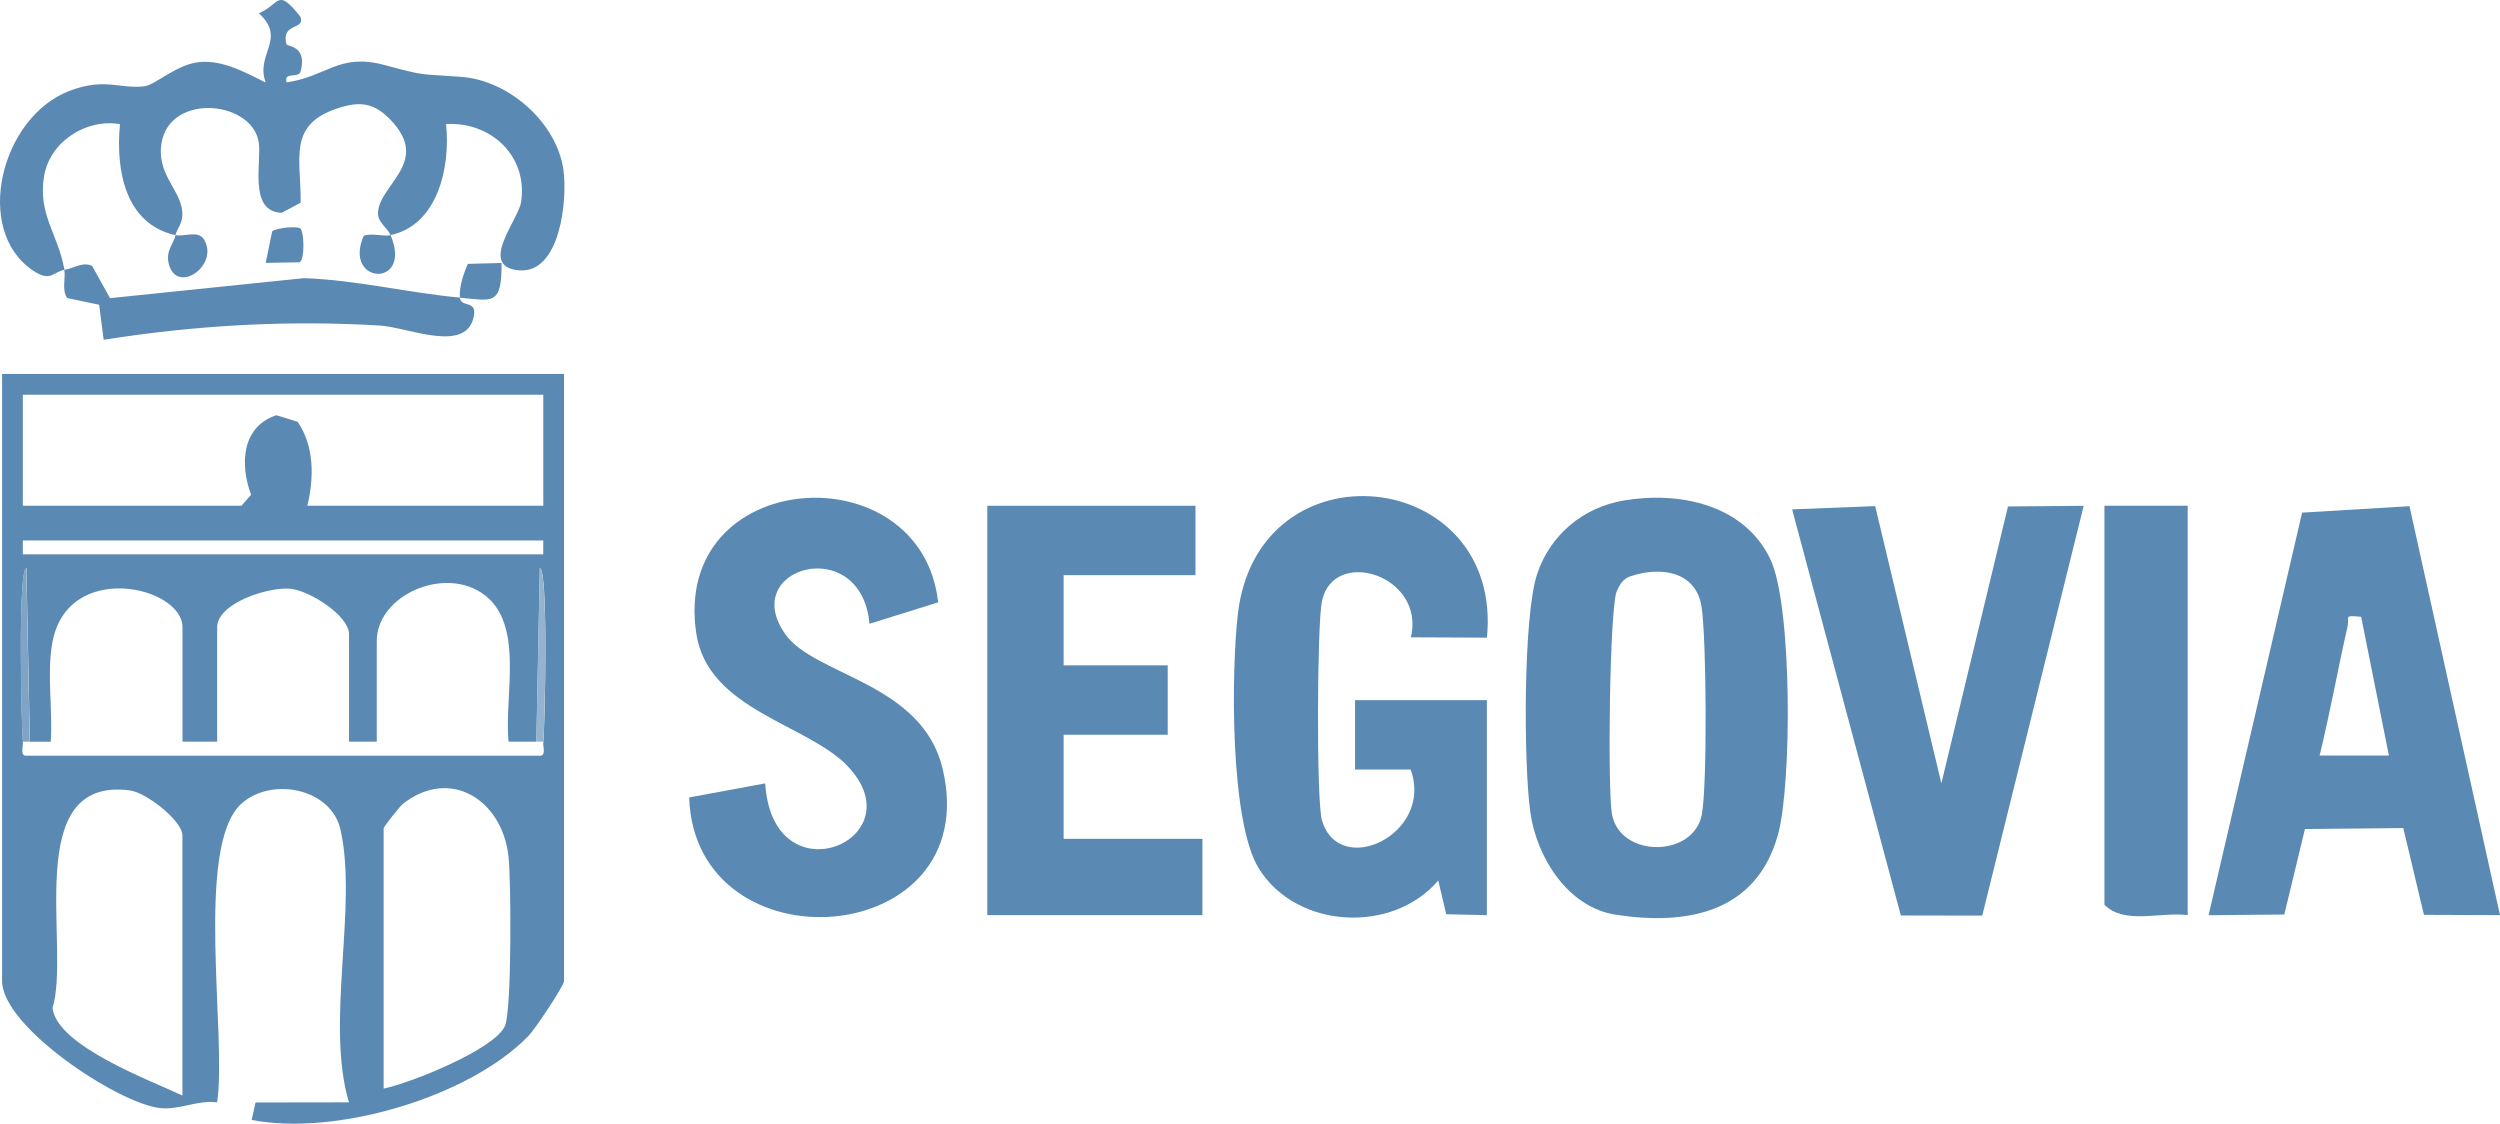
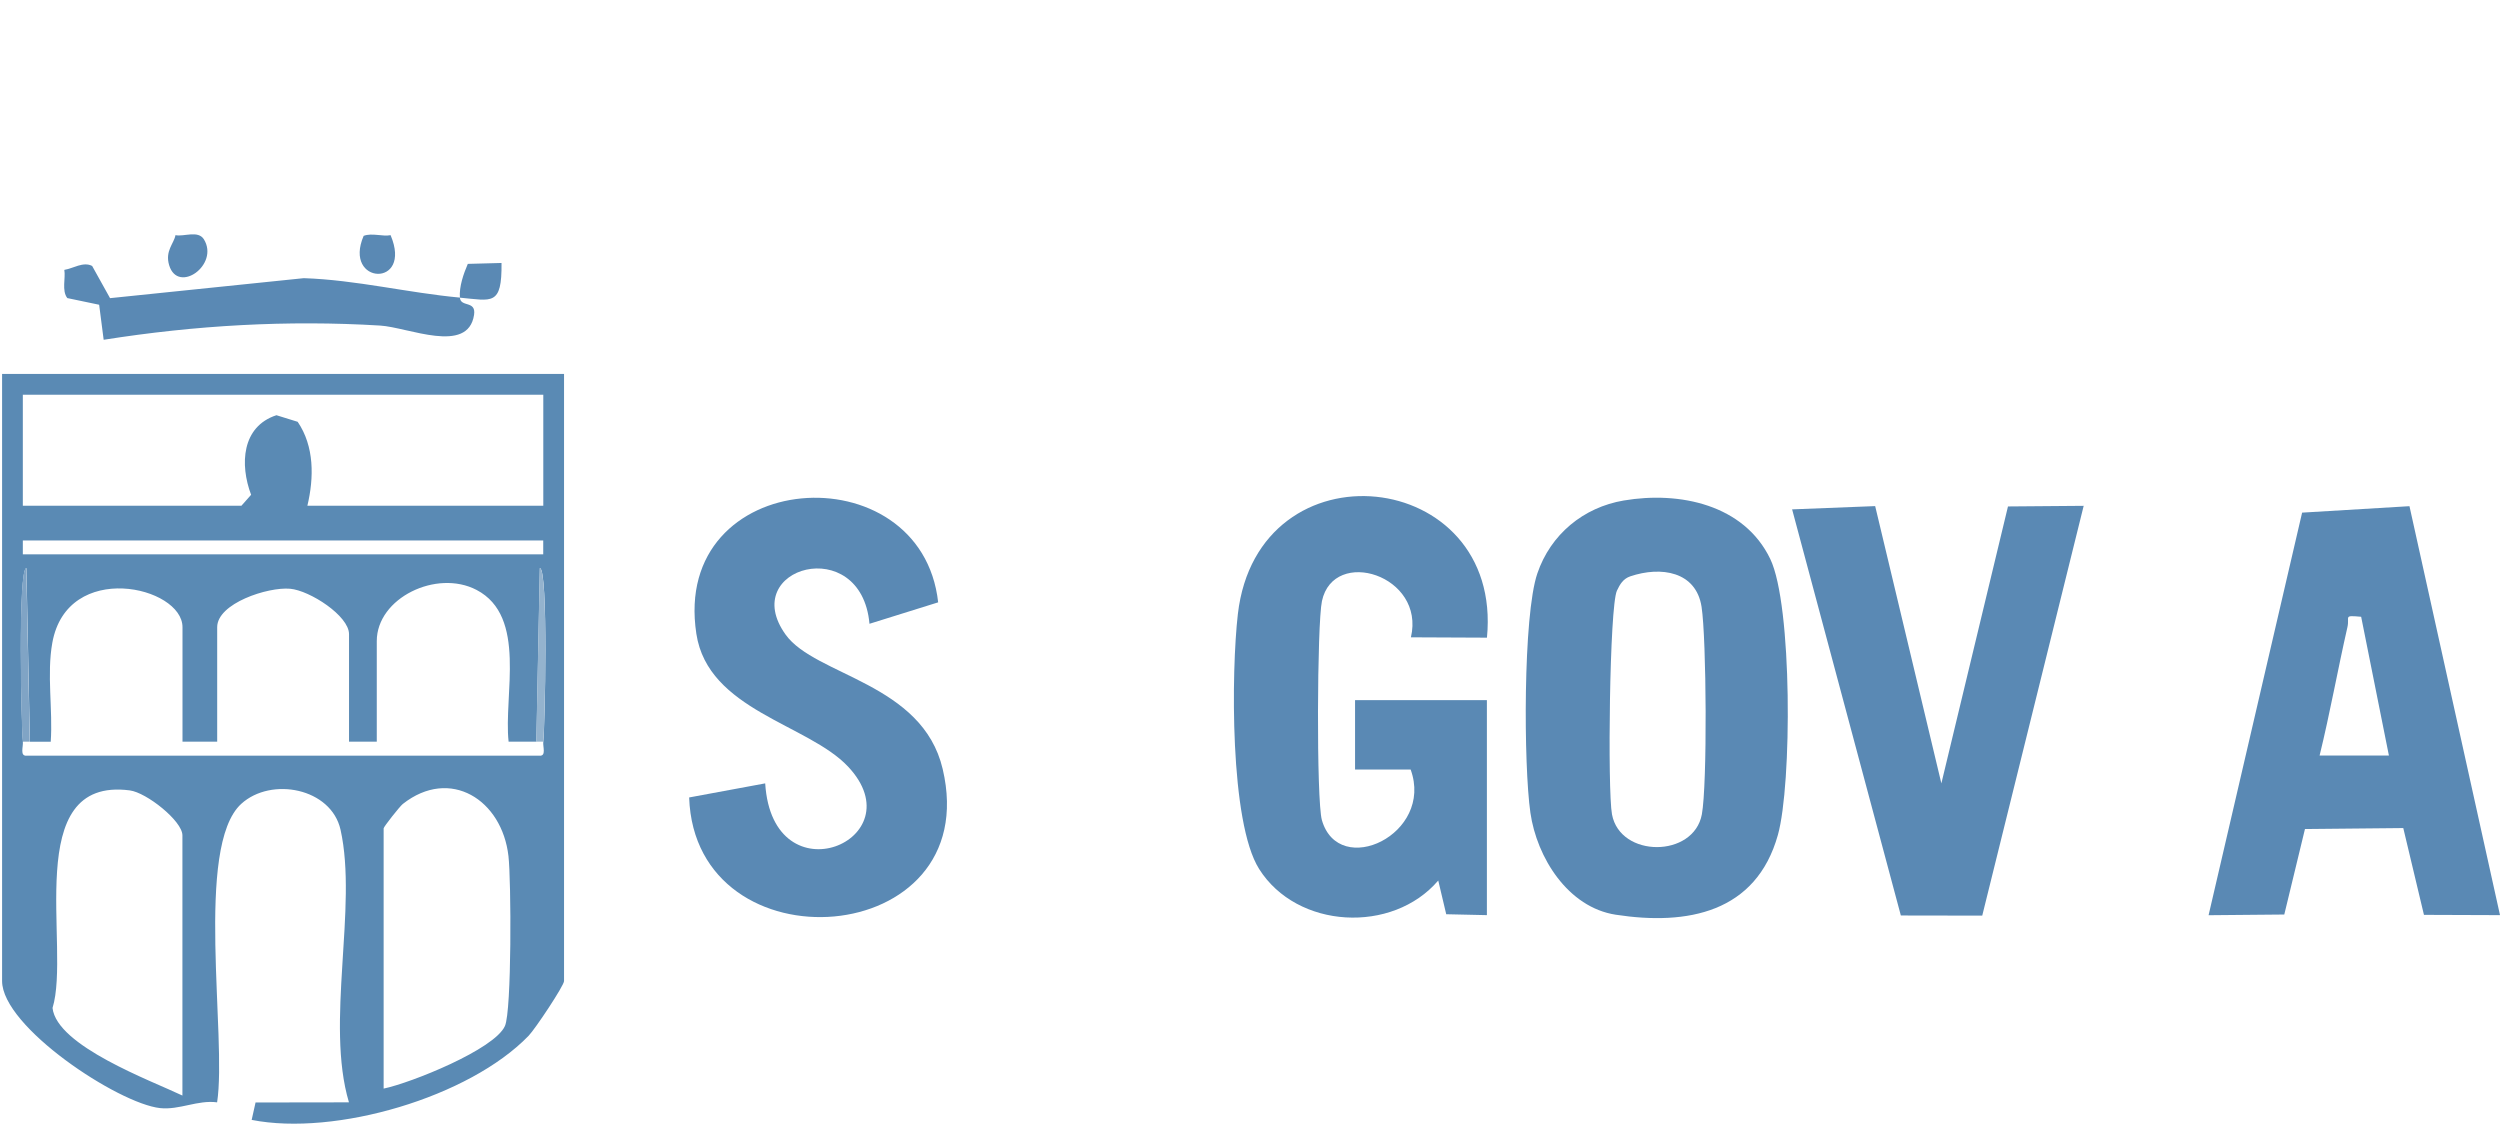
<svg xmlns="http://www.w3.org/2000/svg" id="Layer_2" data-name="Layer 2" viewBox="0 0 360.3 161.96">
  <defs>
    <style>
      .cls-1 {
        fill: #80a4c5;
      }

      .cls-2 {
        fill: #94b3ce;
      }

      .cls-3 {
        fill: #5a89b4;
      }

      .cls-4 {
        fill: #5a8ab4;
      }
    </style>
  </defs>
  <g id="Layer_1-2" data-name="Layer 1">
    <g>
      <path class="cls-4" d="M81.29,53.89v87.5c0,.66-4.16,6.91-5.11,7.89-8.57,8.86-27.85,14.5-39.91,12.12l.56-2.51,13.46-.02c-3.42-11.46,1.28-28.13-1.21-39.28-1.34-6.01-9.99-7.68-14.31-3.74-6.76,6.16-2.04,33.67-3.48,43.02-2.81-.37-5.44,1.13-8.22.83-6.03-.66-22.77-11.7-22.77-18.32V53.89h81ZM78.29,56.89H3.29v16h31.5l1.4-1.58c-1.65-4.38-1.35-9.84,3.65-11.47l3.06.95c2.42,3.55,2.36,8.06,1.4,12.1h34v-16ZM78.29,77.89H3.29v2h75v-2ZM3.29,106.89c.09.73-.49,2.13.6,2.02h73.81c1.09.11.5-1.29.6-2.02.23-1.83.75-25.01-.5-25.01l-.5,25.01h-4c-.74-6.69,2.71-18.04-4.62-21.87-5.76-3.01-14.38,1.17-14.38,7.37v14.5h-4v-15.5c0-2.63-5.64-6.29-8.5-6.54-3.21-.28-10.5,2.11-10.5,5.54v16.5h-5v-16.5c0-5.9-16.6-9.71-18.76,2.24-.82,4.52.09,9.67-.23,14.27h-3s-.5-25.02-.5-25.02c-1.25,0-.73,23.18-.5,25.01ZM26.29,157.89v-37.5c0-2.07-5.17-6.17-7.59-6.48-15.77-2.04-8.45,22.67-11.13,31.36.62,5.49,14.22,10.47,18.72,12.62ZM55.29,156.89c3.96-.83,15.96-5.64,17.48-9.02.99-2.2.91-21,.51-24.48-.92-8.13-8.41-12.89-15.23-7.52-.44.35-2.76,3.29-2.76,3.51v37.5Z" />
      <path class="cls-3" d="M234.03,72.13c8.01-1.36,17.33.58,21.1,8.43,3.19,6.63,3.13,32.52,1.1,39.77-3.13,11.19-13.03,13.09-23.37,11.5-6.89-1.06-11.38-8.25-12.3-14.7-.98-6.82-1.07-28.41,1-34.48,1.91-5.62,6.62-9.53,12.47-10.52ZM234.96,83.06c-1.03.35-1.5,1.15-1.93,2.07-1.07,2.31-1.36,28.78-.71,32.24,1.18,6.3,11.78,6.27,12.95,0,.8-4.31.67-25.34-.04-29.91-.79-5.11-5.84-5.89-10.27-4.4Z" />
      <path class="cls-3" d="M214.29,131.89l-5.86-.13-1.15-4.86c-6.59,7.72-20.36,7.01-25.82-1.67-4.24-6.73-4.01-28.51-3.06-36.73,2.9-25.02,38.29-21.2,35.9,3.4l-10.96-.05c2.11-8.95-11.13-13.08-12.82-5.23-.71,3.27-.81,28.77-.01,31.57,2.44,8.52,16.19,2.05,12.79-7.29h-8.01s0-10,0-10h19v31Z" />
      <path class="cls-3" d="M347.25,72.94l13.05,58.95-10.96-.04-2.98-12.51-14.17.14-2.98,12.32-10.91.1,13.48-58.02,15.48-.93ZM340.29,88.89c-2.65-.24-1.62-.05-1.98,1.5-1.4,6.14-2.51,12.39-4.01,18.5h9.99s-4-20-4-20Z" />
      <path class="cls-3" d="M135.21,86.81l-9.9,3.09c-1.19-13.18-19.07-8.14-12.08,1.57,4.27,5.94,19.71,6.93,22.63,19.36,6.16,26.14-35.69,29.16-36.54,4.1l10.96-2.03c1.06,16.89,21.87,8.14,11.94-2.42-5.76-6.13-20.18-8.11-21.86-19.13-3.69-24.1,32.44-26.44,34.85-4.52Z" />
      <polygon class="cls-3" points="270.25 72.94 279.79 112.9 289.39 72.99 300.3 72.9 285.68 131.96 273.95 131.94 258.28 73.41 270.25 72.94" />
-       <polygon class="cls-3" points="172.29 72.89 172.29 82.89 153.29 82.89 153.29 95.89 168.29 95.89 168.29 105.89 153.29 105.89 153.29 120.89 173.29 120.89 173.29 131.89 142.29 131.89 142.29 72.89 172.29 72.89" />
-       <path class="cls-3" d="M9.29,38.89c-1.66.27-1.94,1.85-4.55.09C-3.93,33.12.16,16.85,10.01,13.1c5.17-1.97,7.21-.22,10.82-.67,1.58-.19,4.72-3.27,8.09-3.5s6.45,1.53,9.37,2.96c-1.53-4.15,3.08-6.22-.98-9.98,3.1-1.31,2.56-3.8,5.98.49.79,2-2.83.77-2.01,3.99.07.29,3.04.19,2.05,3.89-.29,1.1-2.46-.05-2.03,1.59,5.78-.81,7.54-4.25,14.03-2.52,6.3,1.68,4.83,1.25,11.17,1.73,6.81.51,13.72,6.54,14.7,13.39.6,4.19-.41,15-6.39,14.49s-.1-7.27.29-9.83c1.01-6.63-4.34-11.62-10.81-11.25.65,6.31-1.24,14.56-8,16-.44-1.05-1.92-1.83-1.81-3.31.3-4.07,7.58-7.22,1.86-13.24-2.49-2.62-4.56-2.76-7.77-1.69-7.18,2.39-5.15,7.34-5.24,13.57l-2.73,1.46c-4.89-.16-2.82-7.42-3.33-10.27-1.11-6.13-13.58-7.08-14.08.98-.25,3.99,2.79,6.06,3.08,9.11.16,1.72-.83,2.52-.98,3.4-7.19-1.58-8.65-9.26-8-16-4.89-.83-10.15,2.54-10.95,7.56-.87,5.54,2,8.18,2.95,13.44Z" />
-       <path class="cls-3" d="M315.29,72.89v59c-3.86-.52-9.1,1.43-12-1.5v-57.5h12Z" />
      <path class="cls-3" d="M9.29,38.89c1.25-.2,2.72-1.23,3.99-.56l2.58,4.64,27.92-2.88c7.54.25,15.07,2.12,22.5,2.8-.12-1.59.52-3.41,1.14-4.86l4.86-.13c.07,6.25-1.38,5.42-6,5,.11,1.43,2.37.36,2.04,2.49-.88,5.73-9.5,1.77-13.55,1.53-13.36-.81-26.64-.04-39.83,2.05l-.65-5.05-4.59-.96c-.83-1.07-.22-2.91-.43-4.05Z" />
      <path class="cls-1" d="M4.29,106.89h-1c-.23-1.83-.75-25.01.5-25.01l.5,25.01Z" />
      <path class="cls-2" d="M78.29,106.89h-1l.5-25.01c1.25,0,.73,23.18.5,25.01Z" />
      <path class="cls-3" d="M25.29,33.89c1.21.26,3.24-.74,4.09.59,2.28,3.69-3.73,7.94-5,3.75-.63-2.08.71-3.14.91-4.35Z" />
-       <path class="cls-3" d="M43.27,32.92c.56.37.69,4.44-.08,4.88l-4.9.09.94-4.56c.74-.51,3.49-.77,4.04-.41Z" />
      <path class="cls-3" d="M56.29,33.89c3.25,7.68-6.92,7.15-3.88.1,1.21-.46,2.77.14,3.88-.1Z" />
    </g>
  </g>
</svg>